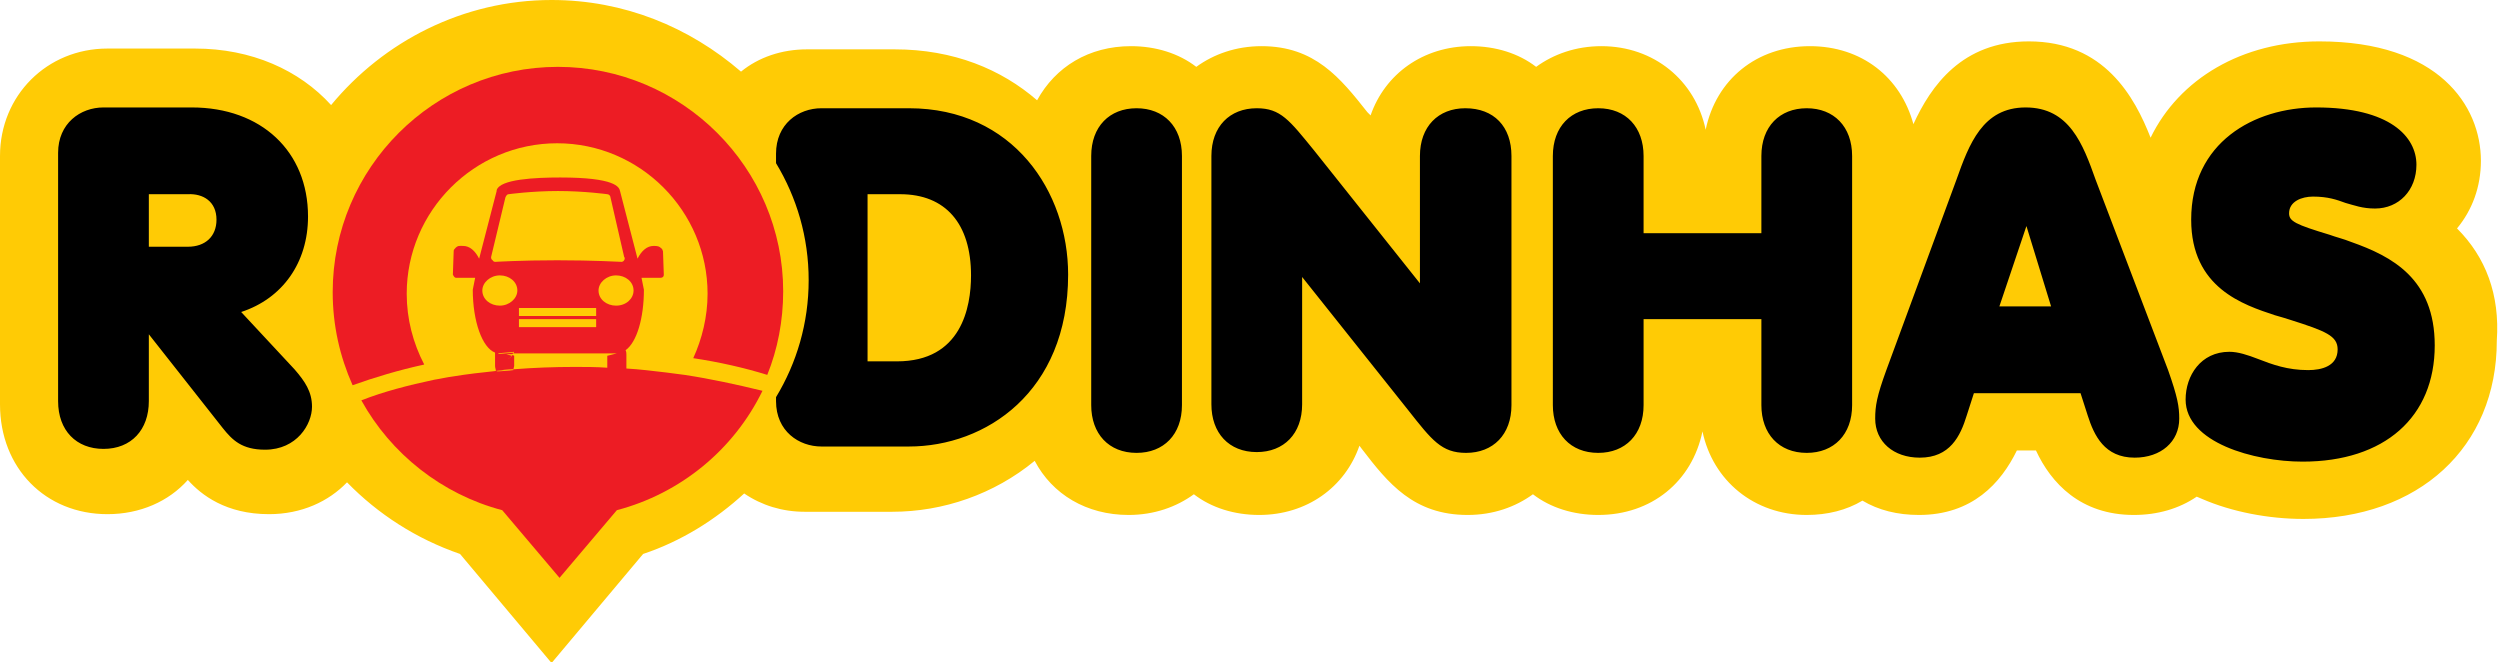
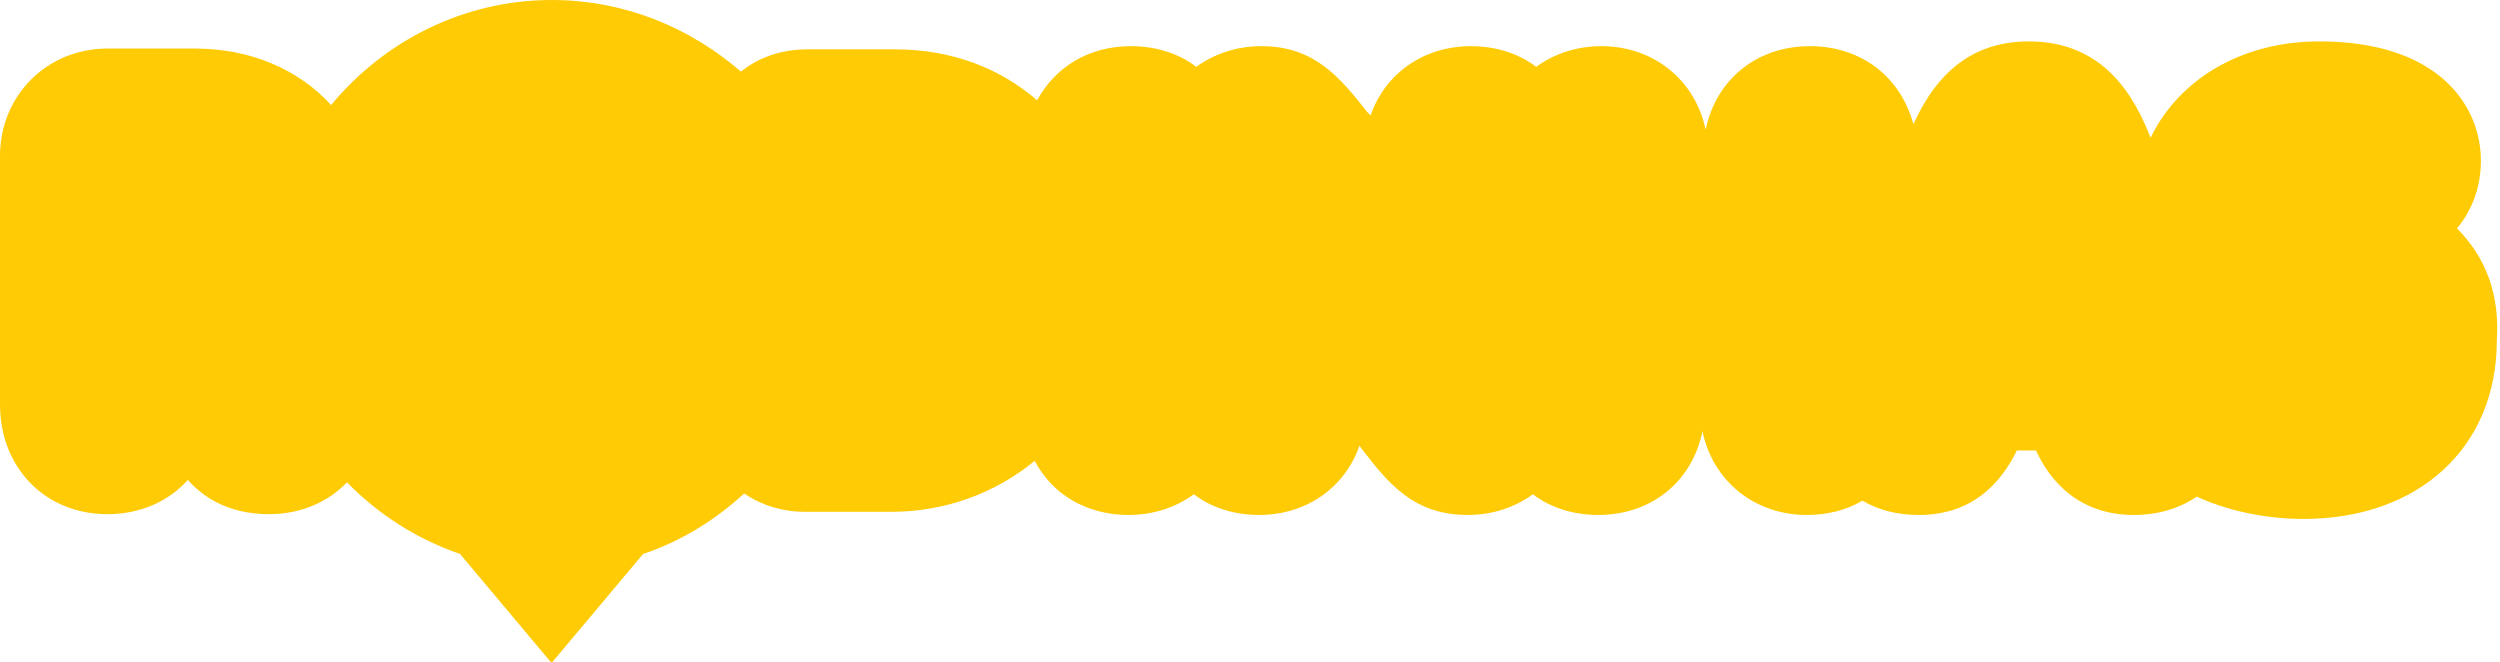
<svg xmlns="http://www.w3.org/2000/svg" version="1.1" id="Layer_1" x="0px" y="0px" viewBox="0 0 314.1 83.2" style="enable-background:new 0 0 314.1 83.2;" xml:space="preserve">
  <style type="text/css"> .st0{fill:#FFCB05;} .st1{fill:#ED1C24;} </style>
  <path class="st0" d="M308.7,28.7c1.9-2.3,3-5.2,3-8.5c0-6.9-5.3-15-20.3-15c-9.7,0-17.6,4.7-21.2,12.1c-2-5.1-5.8-12.1-15.3-12.1 c-8.4,0-12.3,5.6-14.5,10.4c-1.6-5.9-6.5-9.8-13-9.8c-6.7,0-11.8,4.2-13.1,10.5c-1.3-6.2-6.5-10.5-13.1-10.5c-3.2,0-6,1-8.2,2.6 c-2.2-1.7-5.1-2.6-8.2-2.6c-6,0-10.8,3.5-12.6,8.7l-0.4-0.4c-3.4-4.3-6.6-8.3-13.3-8.3c-3.2,0-6,1-8.2,2.6c-2.2-1.7-5.1-2.6-8.2-2.6 c-5.3,0-9.5,2.6-11.8,6.8c-4.5-3.9-10.5-6.4-17.9-6.4h-11c-3.2,0-6.1,1-8.3,2.8C86.6,3.4,78.4,0,69.3,0C58.2,0,48.2,5.2,41.6,13.2 c-4-4.4-10-7.1-17.1-7.1h-11C5.9,6.1,0,12,0,19.6v31.2c0,8,5.7,13.8,13.5,13.8c4.1,0,7.7-1.6,10.1-4.3c1.7,1.9,4.8,4.3,10.2,4.3 c4.1,0,7.5-1.6,9.8-4c3.9,4,8.7,7.1,14.2,9l11.5,13.7l11.5-13.7c4.8-1.6,9.1-4.3,12.7-7.6c2.2,1.5,4.8,2.3,7.6,2.3h11 c6.4,0,12.8-2.2,17.9-6.4c2.2,4.2,6.5,6.8,11.8,6.8c3.2,0,6-1,8.2-2.6c2.2,1.7,5.1,2.6,8.2,2.6c6,0,10.8-3.5,12.6-8.7l0.3,0.4 c3.3,4.3,6.5,8.3,13.3,8.3c3.2,0,6-1,8.2-2.6c2.2,1.7,5.1,2.6,8.2,2.6c6.7,0,11.8-4.2,13.1-10.5c1.3,6.2,6.5,10.5,13.1,10.5 c2.6,0,5-0.6,7-1.8c2,1.2,4.4,1.8,7.1,1.8c6.7,0,10.3-4,12.3-8.1h2.4c1.9,4.1,5.6,8.1,12.3,8.1c3,0,5.7-0.8,7.9-2.3 c0.2,0.1,0.5,0.2,0.7,0.3c3.7,1.6,8.3,2.5,12.7,2.5c14.5,0,24.3-9,24.3-22.4C314.1,37,312.3,32.3,308.7,28.7z" />
-   <path d="M30.3,39.2c5.2-1.7,8.4-6.2,8.4-12c0-8.2-5.9-13.7-14.6-13.7H13c-2.9,0-5.7,2-5.7,5.7v31.2c0,3.7,2.3,6,5.7,6 c3.5,0,5.7-2.4,5.7-6V42l9.3,11.8c1.2,1.5,2.4,2.7,5.3,2.7c4,0,5.9-3.2,5.9-5.4c0-1.9-0.9-3.2-2.2-4.7L30.3,39.2z M27.2,27.6 c0,2.1-1.4,3.4-3.6,3.4h-4.9v-6.6h4.9C25.5,24.3,27.2,25.3,27.2,27.6z M148.5,19.6v31.3c0,3.7-2.3,6-5.7,6c-3.5,0-5.7-2.4-5.7-6 V19.6c0-3.7,2.3-6,5.7-6C146.2,13.6,148.5,15.9,148.5,19.6z M189.9,19.6v31.3c0,3.7-2.3,6-5.7,6c-3.1,0-4.3-1.6-7.3-5.4l-13.3-16.7 v16c0,3.7-2.3,6-5.7,6c-3.5,0-5.7-2.4-5.7-6V19.6c0-3.7,2.3-6,5.7-6c3,0,4.1,1.5,7.2,5.3l13.3,16.7v-16c0-3.7,2.3-6,5.7-6 C187.7,13.6,189.9,15.9,189.9,19.6z M232.7,19.6v31.3c0,3.7-2.3,6-5.7,6c-3.5,0-5.7-2.4-5.7-6V40.1h-14.8v10.8c0,3.7-2.3,6-5.7,6 c-3.5,0-5.7-2.4-5.7-6V19.6c0-3.7,2.3-6,5.7-6c3.5,0,5.7,2.4,5.7,6v9.7h14.8v-9.7c0-3.7,2.3-6,5.7-6 C230.4,13.6,232.7,15.9,232.7,19.6z M263.3,22.6c-1.6-4.5-3.3-9.1-8.8-9.1c-5.4,0-7.1,4.6-8.7,9.1l-8.8,23.9 c-1.2,3.3-1.4,4.5-1.4,6.1c0,2.9,2.3,4.9,5.6,4.9c3.8,0,5.1-2.7,5.9-5.3l0.9-2.8h13.4l0.9,2.8c0.8,2.5,2.1,5.3,5.9,5.3 c3.3,0,5.6-2,5.6-4.9c0-1.5-0.2-2.7-1.4-6.1L263.3,22.6z M257.7,38.5h-6.5l3.4-10.1L257.7,38.5z M305.9,43.4c0,9-6.3,14.6-16.6,14.6 c-6.1,0-14.7-2.4-14.7-7.8c0-3,1.9-6,5.5-6c1.1,0,2.3,0.4,3.6,0.9c1.8,0.7,3.7,1.4,6.3,1.4c1.7,0,3.7-0.5,3.7-2.6 c0-1.7-1.5-2.3-5.9-3.7c-0.6-0.2-1.3-0.4-2-0.6c-3.9-1.3-10.5-3.4-10.5-12c0-9.7,7.9-14.1,15.7-14.1c9.3,0,12.6,3.7,12.6,7.2 c0,3.2-2.2,5.5-5.2,5.5c-1.6,0-2.6-0.4-3.7-0.7c-1.1-0.4-2.2-0.8-4.1-0.8c-1.4,0-3,0.6-3,2.1c0,1,0.8,1.4,5.1,2.7 c0.8,0.3,1.7,0.5,2.7,0.9C300.5,32.2,305.9,35,305.9,43.4z M114.2,13.6h-11c-2.9,0-5.7,2-5.7,5.7v1.2c2.6,4.3,4.1,9.3,4.1,14.7 c0,5.4-1.5,10.4-4.1,14.7v0.5c0,3.8,2.9,5.7,5.7,5.7h11c9.6,0,20-6.8,20-21.6C134.2,24.1,127.3,13.6,114.2,13.6z M112.7,45.4h-3.7 v-21h4.1c5.7,0,8.9,3.7,8.9,10.2C122,38.6,120.8,45.4,112.7,45.4z" />
  <g>
-     <path class="st1" d="M70.1,8.4c-15.6,0-28.3,12.7-28.3,28.3c0,4.2,0.9,8.1,2.5,11.7c2.8-1,5.8-1.9,9-2.6c-1.4-2.7-2.2-5.7-2.2-8.9 c0-10.4,8.5-18.9,18.9-18.9c10.4,0,18.9,8.5,18.9,18.9c0,2.9-0.7,5.7-1.8,8.1c3.3,0.5,6.4,1.2,9.3,2.1c1.3-3.2,2-6.8,2-10.5 C98.4,21.1,85.7,8.4,70.1,8.4z" />
-     <path class="st1" d="M64.4,46.5C64.4,46.5,64.4,46.4,64.4,46.5c-0.7,0-1.4,0.1-2.1,0.1c0,0,0,0,0,0.1C63,46.6,63.7,46.5,64.4,46.5z " />
-     <path class="st1" d="M64.4,44.5c0-0.1,0.1-0.1,0.1-0.2c-0.7,0.1-1.3,0.1-2,0.2c0.2,0.4,0.6,0.7,1,0.7c0.3,0,0.6-0.2,0.8-0.5 l-0.7-0.2L64.4,44.5z" />
-     <path class="st1" d="M86,47.1c-0.8-0.1-1.6-0.2-2.3-0.3c-1.7-0.2-3.3-0.4-5-0.5c0-0.1,0-0.2,0-0.3v-1.4c0-0.2,0-0.4-0.1-0.6 c1.4-1,2.3-4,2.3-7.6c0,0-0.3-1.5-0.3-1.5h2.4c0.2,0,0.4-0.1,0.4-0.4l-0.1-2.9c0-0.1-0.1-0.2-0.1-0.3c-0.4-0.4-0.6-0.4-1.1-0.4 c-0.8,0-1.5,0.6-2,1.6l-2.2-8.5c-0.1-0.5-0.6-1.7-7.5-1.7c-3.1,0-7.6,0.2-8,1.6c0,0,0,0,0,0.1l-2.2,8.5c-0.5-1-1.2-1.6-2-1.6 c-0.5,0-0.7-0.1-1.1,0.4c-0.1,0.1-0.1,0.2-0.1,0.3l-0.1,2.9c0.1,0.2,0.2,0.4,0.4,0.4h2.4c0,0-0.3,1.5-0.3,1.5c0,4,1.2,7.3,2.8,7.9 c0,0.1,0,0.2,0,0.3V46c0,0.2,0.1,0.4,0.1,0.6c0.7-0.1,1.4-0.2,2.2-0.2c0-0.1,0.1-0.3,0.1-0.4v-1.3l-0.2-0.1 c-0.2,0.3-0.5,0.5-0.8,0.5c-0.4,0-0.8-0.3-1-0.7c0.7-0.1,1.3-0.1,2-0.2c0,0.1-0.1,0.1-0.1,0.2l0.4,0h11.4h0l1.2,0l-1.2,0.3V46 c0,0.1,0,0.1,0,0.2c-1.4-0.1-2.7-0.1-4.1-0.1c-2.6,0-5.2,0.1-7.7,0.3c0,0,0,0.1,0,0.1c-0.7,0.1-1.4,0.1-2.1,0.2c0,0,0,0,0-0.1 c-1.9,0.2-3.7,0.4-5.5,0.7c-0.8,0.1-1.6,0.3-2.3,0.4c-3.3,0.7-6.4,1.5-9.2,2.6c3.7,6.7,10.1,11.8,17.7,13.8l7.2,8.5l7.2-8.5 c8-2.1,14.7-7.6,18.3-15C92.5,48.3,89.3,47.6,86,47.1z M61.7,32.3l1.8-7.5c0.1-0.2,0.2-0.4,0.4-0.4c0,0,2.9-0.4,6.2-0.4 c3.3,0,6.2,0.4,6.2,0.4c0.2,0,0.4,0.2,0.4,0.4l1.7,7.4c0,0.1,0.1,0.2,0.1,0.2c0,0.3-0.2,0.5-0.4,0.5h0c0,0-3.6-0.2-8.1-0.2 s-7.8,0.2-7.8,0.2c-0.1,0-0.3-0.1-0.3-0.2C61.7,32.6,61.7,32.4,61.7,32.3z M62.8,38.4c-1.2,0-2.2-0.8-2.2-1.9c0-1,1-1.9,2.2-1.9 c1.2,0,2.2,0.8,2.2,1.9C65,37.5,64,38.4,62.8,38.4z M74.9,41.1h-9.7v-1h9.7V41.1z M74.9,39.7h-9.7v-1h9.7V39.7z M77.4,38.4 c-1.2,0-2.2-0.8-2.2-1.9c0-1,1-1.9,2.2-1.9c1.2,0,2.2,0.8,2.2,1.9C79.6,37.5,78.7,38.4,77.4,38.4z" />
-   </g>
+     </g>
</svg>